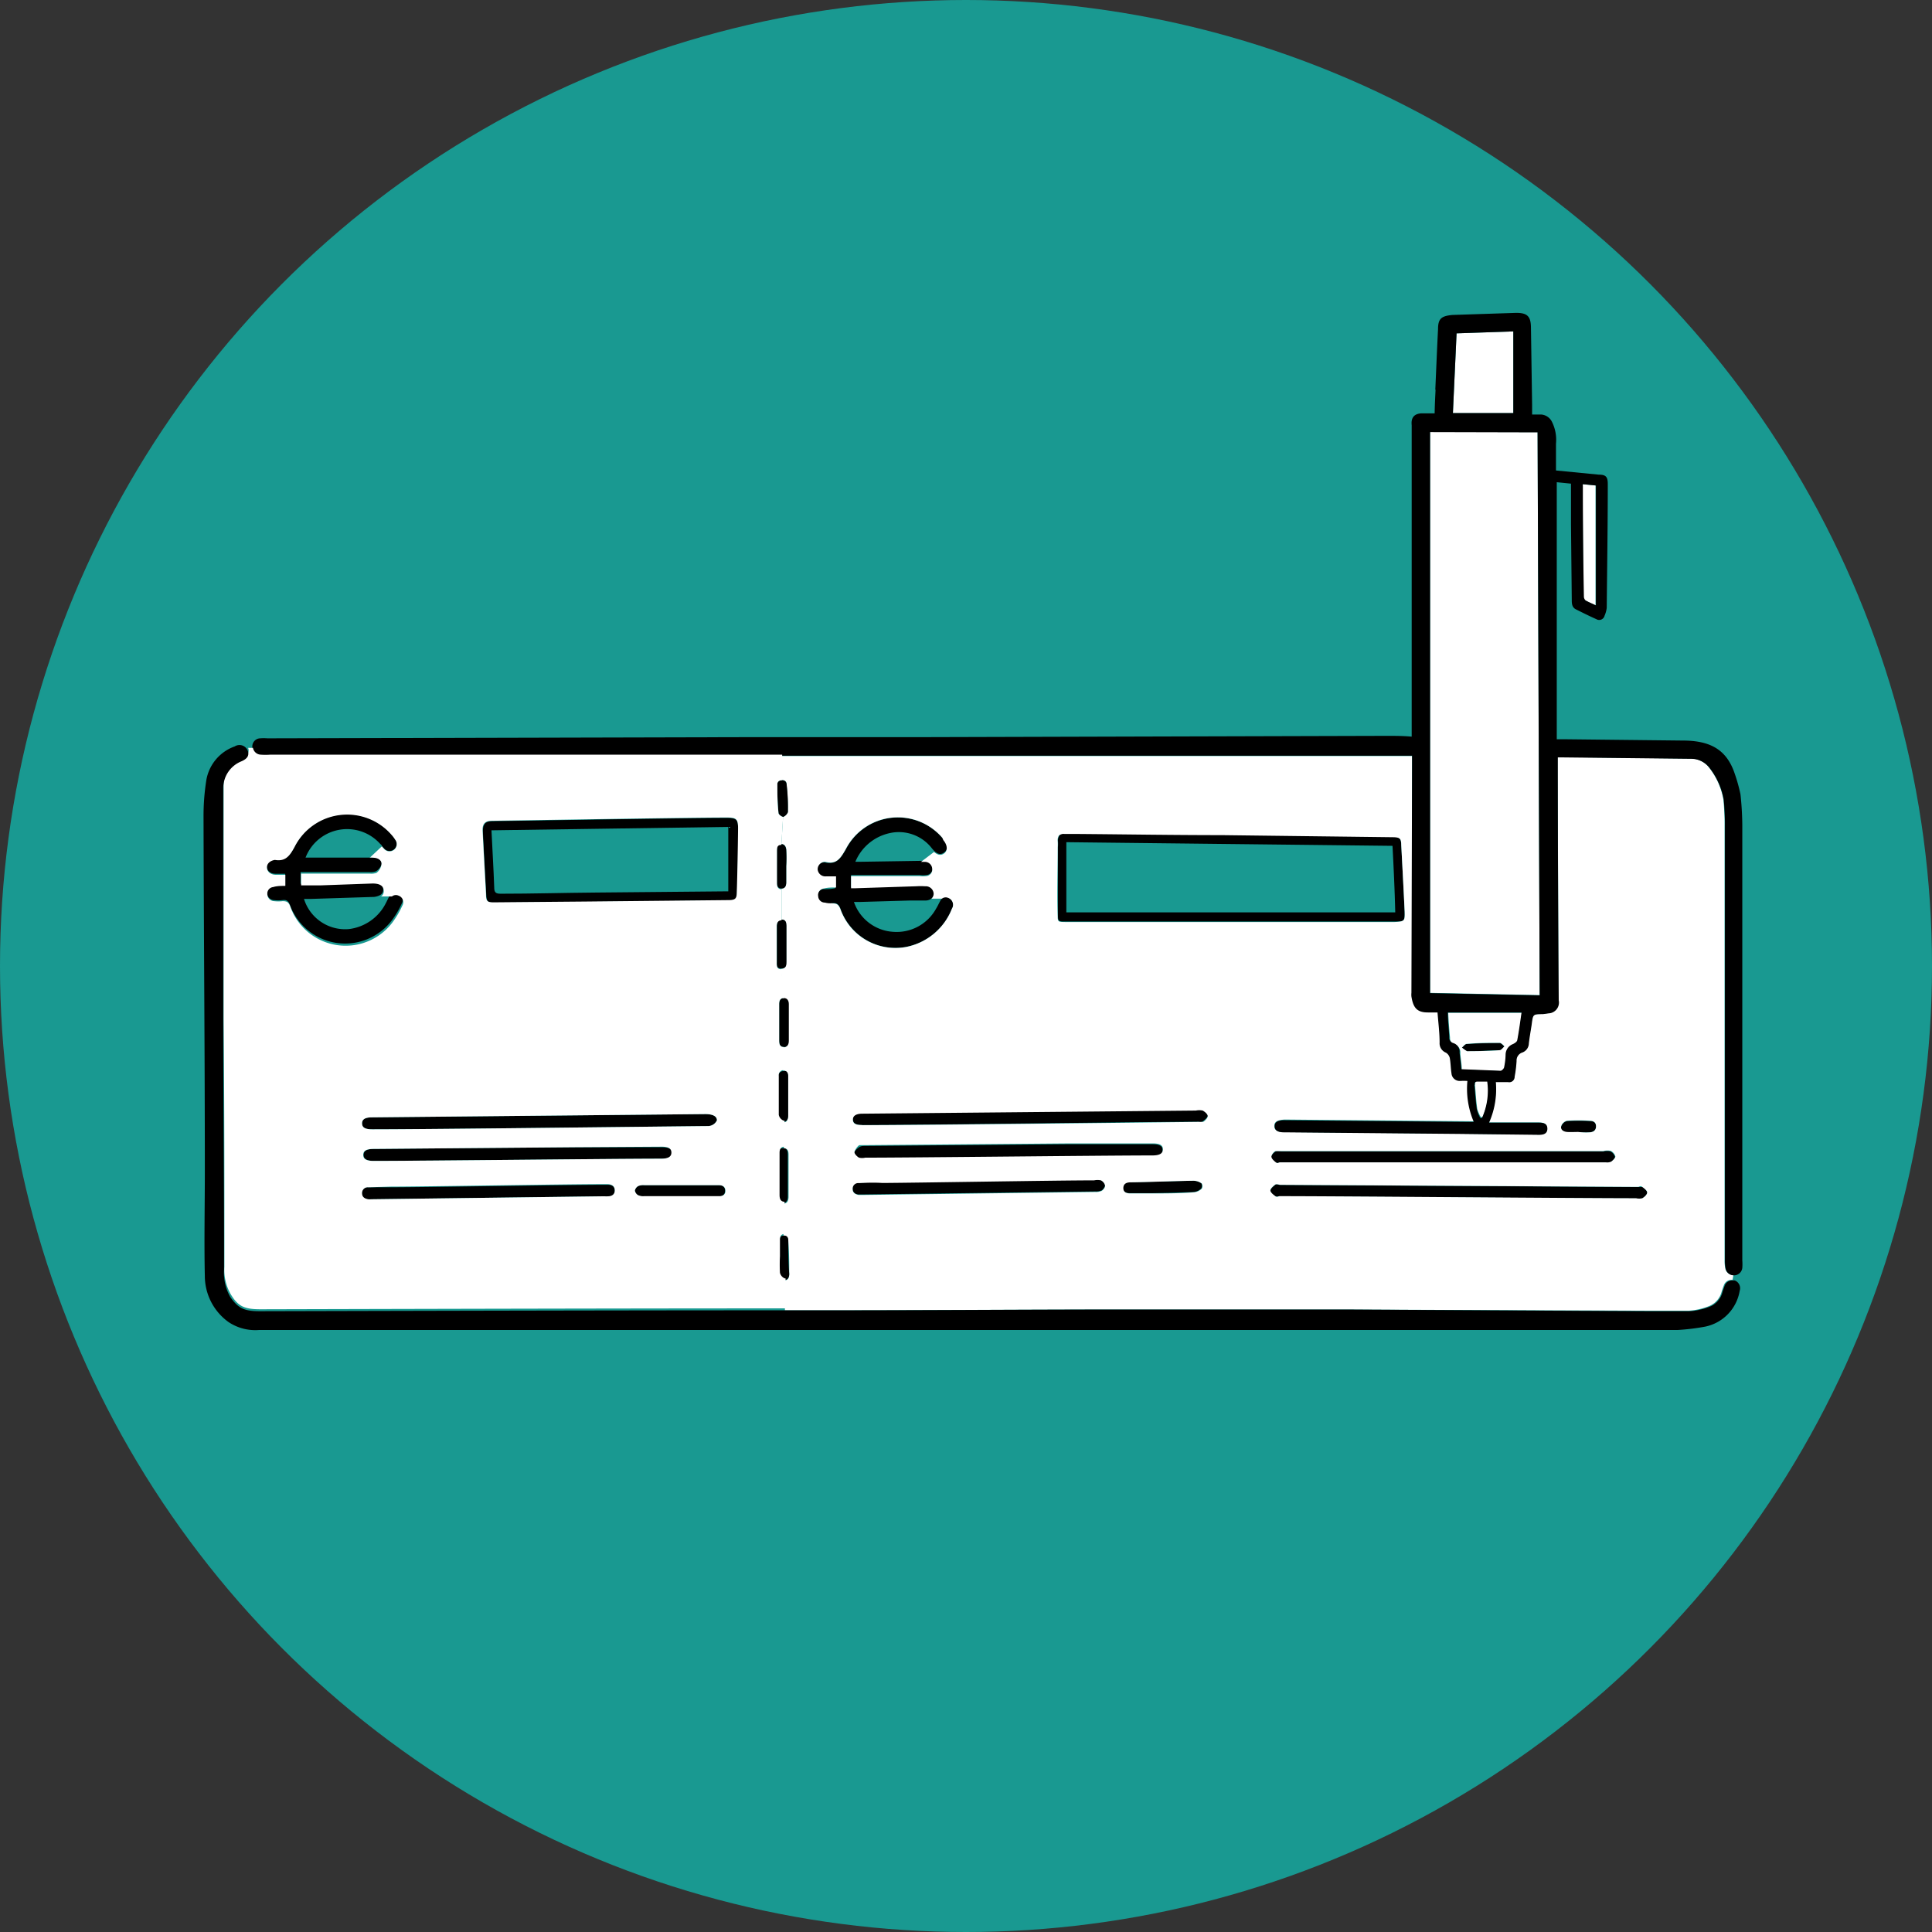
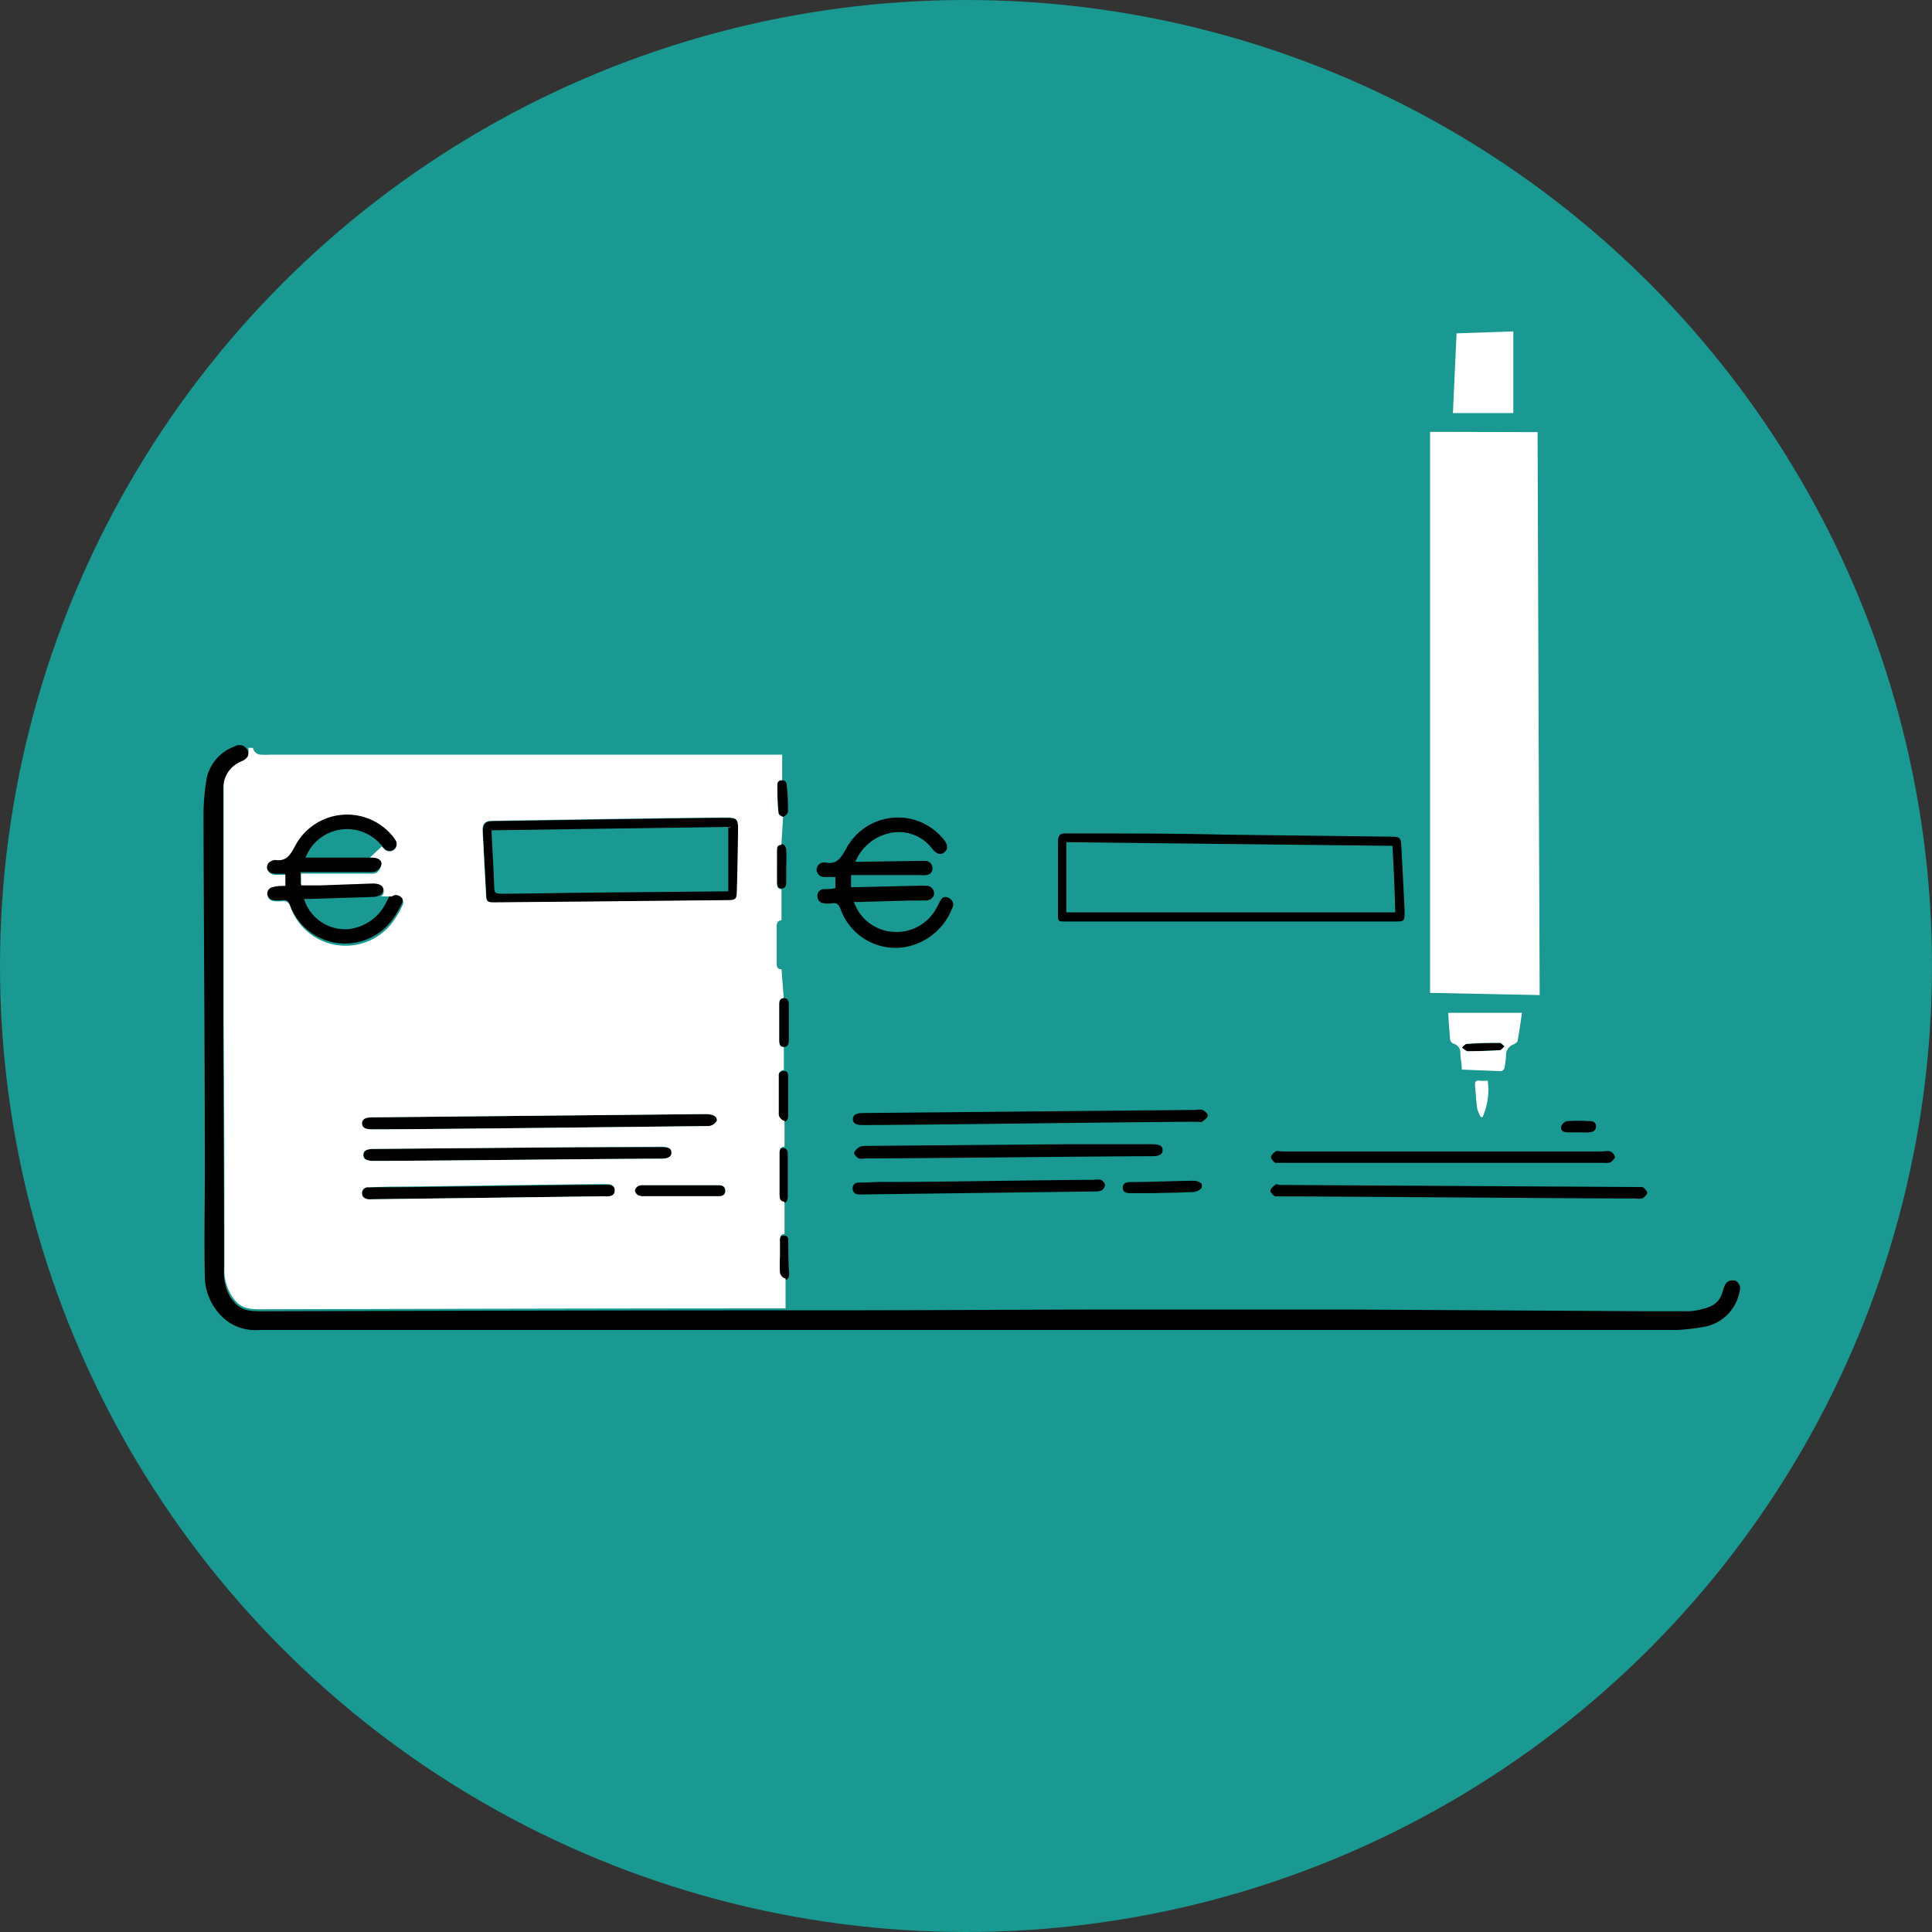
<svg xmlns="http://www.w3.org/2000/svg" id="Livello_1" data-name="Livello 1" viewBox="0 0 148.08 148.08">
  <rect x="0" y="0" width="148.08" height="148.08" fill="#333333" stroke="none" />
  <circle cx="74.04" cy="74.04" r="74.04" style="fill:#199991" />
-   <path d="M133.06,43.76a.68.68,0,0,1,0-.15l1,.1V52.9c-.31-.15-.56-.25-.79-.38a.41.41,0,0,1-.16-.29Q133.1,48,133.06,43.76Z" transform="translate(-11.77 -6.5)" style="fill:#fff" />
  <path d="M134.1,92.83c0,.34-.25.44-.52.46s-.57,0-.85,0v0c-.28,0-.57,0-.85,0s-.52-.16-.45-.45a.64.64,0,0,1,.44-.41,14.43,14.43,0,0,1,1.74,0C133.87,92.41,134.1,92.52,134.1,92.83Z" transform="translate(-11.77 -6.5)" />
  <path d="M129.62,39.62q.07,21.6.16,43.15l-8.4-.17v-43Z" transform="translate(-11.77 -6.5)" style="fill:#fff" />
  <path d="M127.76,31.9v6.26h-4.63c.09-2.06.19-4.06.28-6.11Z" transform="translate(-11.77 -6.5)" style="fill:#fff" />
  <path d="M125,91.51c-.09-.61-.12-1.23-.18-1.85,0-.28.09-.36.35-.33s.38,0,.63,0a5.11,5.11,0,0,1-.4,2.79l-.13,0A2.75,2.75,0,0,1,125,91.51Z" transform="translate(-11.77 -6.5)" style="fill:#fff" />
  <path d="M126.72,87c-.76,0-2.45.12-2.51.08a2.55,2.55,0,0,1-.39-.28c.12-.1.24-.28.37-.28.83-.05,1.68-.08,2.52-.08.12,0,.25.18.37.27C127,86.8,126.84,87,126.72,87Z" transform="translate(-11.77 -6.5)" />
  <path d="M126.71,86.43c-.84,0-1.69,0-2.52.08-.13,0-.25.18-.37.28a2.55,2.55,0,0,0,.39.28c.06,0,1.75,0,2.51-.08.12,0,.24-.19.36-.29C127,86.61,126.83,86.43,126.71,86.43Zm-3.94-2.3h5.65c-.11.77-.2,1.45-.33,2.13,0,.12-.21.24-.34.3a.86.86,0,0,0-.55.79,5.36,5.36,0,0,1-.12,1c0,.1-.18.25-.27.25l-3-.12c0-.44-.09-.84-.11-1.24a.7.7,0,0,0-.47-.73.42.42,0,0,1-.32-.45C122.85,85.4,122.8,84.76,122.77,84.13Z" transform="translate(-11.77 -6.5)" style="fill:#fff" />
  <path d="M118.76,76.43H93.55V71.05l25,.28C118.59,73.05,118.67,74.72,118.76,76.43Z" transform="translate(-11.77 -6.5)" style="fill:#199991" />
  <path d="M110,94.75l24.68,0a1.28,1.28,0,0,1,.52,0,.69.69,0,0,1,.35.42c0,.12-.18.3-.31.4a.74.74,0,0,1-.4.06l-25,0c-.11,0-.25,0-.31,0s-.34-.28-.34-.43.18-.33.33-.43S109.84,94.75,110,94.75Z" transform="translate(-11.77 -6.5)" />
  <path d="M137.17,98.36c-4.54,0-22.76-.16-27.33-.16-.11,0-.25,0-.32,0s-.38-.28-.38-.43.21-.33.36-.45.24,0,.36,0l27.46.16c.11,0,.25,0,.32,0s.38.28.38.43-.2.34-.37.44A1.06,1.06,0,0,1,137.17,98.36Z" transform="translate(-11.77 -6.5)" />
  <path d="M103.26,97a1.08,1.08,0,0,1,.58.19.41.41,0,0,1,0,.4,1,1,0,0,1-.55.27c-1.07.05-2.14.07-3.22.09l-1.67,0c-.3,0-.57-.06-.57-.42s.28-.43.58-.43C99.26,97.11,102.47,97,103.26,97Z" transform="translate(-11.77 -6.5)" />
  <path d="M119.17,71.25c.09,1.7.18,3.39.26,5.09,0,.76,0,.79-.75.79H93.42c-.45,0-.55,0-.56-.38,0-1.78,0-3.57,0-5.35a3.42,3.42,0,0,0,0-.45A.72.72,0,0,1,93,70.5a.56.56,0,0,1,.43-.12c.34,0,.63,0,1,0,3.7,0,7.4,0,11.1.09l13.09.16C119.05,70.67,119.14,70.75,119.17,71.25Zm-.67.08-25-.28v5.38h25.21C118.67,74.72,118.59,73.05,118.5,71.33Z" transform="translate(-11.77 -6.5)" />
  <path d="M103.6,92.48c-4.29,0-21.45.25-25.73.25-.5,0-.73-.14-.73-.45s.24-.46.72-.47l25.57-.24a1.27,1.27,0,0,1,.52,0c.17.09.39.28.39.43s-.22.32-.38.44S103.72,92.48,103.6,92.48Z" transform="translate(-11.77 -6.5)" />
  <path d="M78.08,94.33l15.46-.13,6.53,0c.57,0,.81.13.81.45s-.25.47-.81.47c-3.68,0-18.34.17-22,.17a1.06,1.06,0,0,1-.48,0c-.16-.09-.36-.29-.35-.42s.22-.34.38-.44S77.93,94.33,78.08,94.33Z" transform="translate(-11.77 -6.5)" />
  <path d="M95.63,96.93a1.26,1.26,0,0,1,.52,0,.61.61,0,0,1,.32.4c0,.12-.13.32-.25.4a1.08,1.08,0,0,1-.51.09l-17.87.23h-.25c-.26,0-.47-.16-.47-.46a.43.43,0,0,1,.48-.45c.6,0,1.2-.05,1.79-.05C81.87,97.12,92.69,96.93,95.63,96.93Z" transform="translate(-11.77 -6.5)" />
  <path d="M84.48,75.32a.56.56,0,0,1,.26.82,4.76,4.76,0,0,1-3.55,2.94,4.47,4.47,0,0,1-5-2.92c-.14-.35-.29-.48-.64-.43a1.79,1.79,0,0,1-.61,0,.51.51,0,0,1-.51-.49.5.5,0,0,1,.44-.59c.3,0,.6,0,.93-.08v-.85H75a.59.59,0,0,1-.64-.54A.58.58,0,0,1,75,72.6h0c.9.21,1.21-.35,1.6-1A4.49,4.49,0,0,1,84,70.72l.08.09c.34.41.37.77.09,1s-.51.17-.8-.09l-.16-.18a3.2,3.2,0,0,0-3.27-1.18,3.7,3.7,0,0,0-2.61,2.19h.48l4.57-.07c.11,0,.22,0,.33,0a.56.56,0,0,1,.53.53.5.5,0,0,1-.47.56,2,2,0,0,1-.49,0H77v.93h.36L82,74.39a5.93,5.93,0,0,1,.73,0,.6.6,0,0,1,.64.56.51.51,0,0,1-.17.39.72.72,0,0,1-.46.18c-.39,0-.78,0-1.18,0l-3.83.11-.51,0a3.4,3.4,0,0,0,3,2.29,3.45,3.45,0,0,0,3.3-1.78c.11-.17.19-.36.29-.54a1,1,0,0,1,.24-.31A.49.49,0,0,1,84.48,75.32Z" transform="translate(-11.77 -6.5)" />
-   <path d="M133.58,93.29c.27,0,.52-.12.52-.46s-.23-.42-.49-.43a14.43,14.43,0,0,0-1.74,0,.64.64,0,0,0-.44.41c-.07.29.19.43.45.45s.57,0,.85,0v0C133,93.29,133.3,93.31,133.58,93.29ZM103.26,97c-.79,0-4,.12-4.81.12-.3,0-.57.08-.58.43s.27.43.57.42l1.67,0c1.08,0,2.15,0,3.22-.09a1,1,0,0,0,.55-.27.41.41,0,0,0,0-.4A1.08,1.08,0,0,0,103.26,97Zm-26-2.19c0,.13.19.33.35.42a1.06,1.06,0,0,0,.48,0c3.64,0,18.3-.17,22-.17.56,0,.81-.15.81-.47s-.24-.46-.81-.45l-6.53,0-15.46.13c-.15,0-.33,0-.44,0S77.28,94.64,77.26,94.8Zm.61-2.07c4.28,0,21.44-.2,25.73-.25.12,0,.28,0,.36,0s.38-.29.38-.44-.22-.34-.39-.43a1.27,1.27,0,0,0-.52,0l-25.57.24c-.48,0-.73.17-.72.47S77.37,92.73,77.87,92.73Zm-2.33-17c.35,0,.5.08.64.43a4.47,4.47,0,0,0,5,2.92,4.76,4.76,0,0,0,3.55-2.94.56.56,0,0,0-.26-.82.49.49,0,0,0-.51.05l-.8,0a.51.51,0,0,0,.17-.39.6.6,0,0,0-.64-.56,5.93,5.93,0,0,0-.73,0l-4.61.15H77v-.93h5.26a2,2,0,0,0,.49,0,.5.5,0,0,0,.47-.56.56.56,0,0,0-.53-.53c-.11,0-.22,0-.33,0l1-.76c.29.26.56.29.8.09s.25-.59-.09-1L84,70.72a4.49,4.49,0,0,0-7.39.83c-.39.69-.7,1.25-1.6,1h0a.58.58,0,0,0-.57.58.59.59,0,0,0,.64.54h.77v.85c-.33,0-.63,0-.93.08a.5.5,0,0,0-.44.59.51.51,0,0,0,.51.49A1.79,1.79,0,0,0,75.54,75.73Zm43.89.61c-.08-1.7-.17-3.39-.26-5.09,0-.5-.12-.58-.62-.59l-13.09-.16c-3.7,0-7.4-.06-11.1-.09-.33,0-.62,0-1,0a.56.56,0,0,0-.43.12.72.72,0,0,0-.09.45,3.42,3.42,0,0,1,0,.45c0,1.78-.07,3.57,0,5.35,0,.39.11.37.56.38h25.26C119.42,77.13,119.46,77.1,119.43,76.34Zm15.24,18.38-24.68,0c-.15,0-.33,0-.44,0s-.34.28-.33.43.19.31.34.43.2,0,.31,0l25,0a.74.74,0,0,0,.4-.06c.13-.1.32-.28.31-.4a.69.69,0,0,0-.35-.42A1.28,1.28,0,0,0,134.67,94.72ZM77.6,97.18a.43.43,0,0,0-.48.45c0,.3.21.41.47.46h.25l17.87-.23a1.08,1.08,0,0,0,.51-.09c.12-.08.27-.28.25-.4a.61.61,0,0,0-.32-.4,1.26,1.26,0,0,0-.52,0c-2.94,0-13.76.19-16.24.2C78.8,97.13,78.2,97.15,77.6,97.18Zm31.84-4.38c0,.31.23.47.72.47h.12l13.26.12,6.16.07c.32,0,.64-.07.64-.47s-.31-.46-.64-.46l-2.28,0c-.49,0-1,0-1.55,0a6.32,6.32,0,0,0,.52-3.11c.35,0,.65,0,.94,0a.41.41,0,0,0,.5-.41,9.75,9.75,0,0,0,.15-1.21.64.64,0,0,1,.44-.65.76.76,0,0,0,.5-.68c.05-.5.15-1,.22-1.49.1-.75.1-.75.85-.77l.44-.06a.83.83,0,0,0,.78-1q0-9.12-.07-18.24c0-.13,0-.26,0-.38l.21,0,10.07.11a1.77,1.77,0,0,1,1.32.66,5.48,5.48,0,0,1,1.12,2.49,19.16,19.16,0,0,1,.09,2l0,33.29a3.08,3.08,0,0,0,.05.61.64.64,0,0,0,.63.54l-.07.37a.62.62,0,0,0-.67.43c-.06.15-.11.31-.16.46a1.62,1.62,0,0,1-1,1.13,5.06,5.06,0,0,1-1.53.34c-1.08,0-2.17,0-3.26,0l-22.93-.09-18.56,0c-7.06,0-14.11.06-21.17.06H71.93v-2.3c.23,0,.33-.22.33-.46,0-.84,0-1.68-.07-2.52,0-.23-.08-.44-.37-.43l0-2.47c.31,0,.39-.25.39-.52,0-.54,0-1.09,0-1.63V95c0-.25-.05-.48-.36-.48l0-2c.23,0,.32-.23.32-.47V89c0-.25-.11-.44-.38-.45l0-1.77c.3,0,.38-.23.38-.48,0-.93,0-1.87,0-2.81,0-.25-.09-.47-.39-.46l-.15-2.27c.35,0,.4-.27.4-.54,0-.44,0-.87,0-1.3h0V77.46c0-.25-.06-.48-.36-.48h0l0-2.38c.29,0,.35-.23.36-.46,0-.42,0-1.26,0-1.26a10.56,10.56,0,0,0,0-1.26c0-.16-.1-.43-.37-.42h0l.13-2.09h0a.67.67,0,0,0,.36-.36,15,15,0,0,0-.09-2.06c0-.15,0-.39-.35-.39V64.45H83.17l14.11,0,22.12,0H120V65l0,17.55a1.31,1.31,0,0,0,0,.28c.14.87.43,1.27,1.26,1.22.24,0,.48,0,.74,0,.06.8.13,1.55.16,2.31a.77.77,0,0,0,.48.77.66.66,0,0,1,.3.41c.07.39.07.79.13,1.18a.63.63,0,0,0,.67.58,5.09,5.09,0,0,1,.55,0,6.46,6.46,0,0,0,.49,3.14h-.38l-14.15-.13C109.67,92.34,109.44,92.48,109.44,92.8Zm.06,4.5c-.15.12-.37.3-.36.45s.22.31.38.43.21,0,.32,0c4.57,0,22.79.16,27.33.16a1.06,1.06,0,0,0,.48,0c.17-.1.37-.29.37-.44s-.22-.31-.38-.43-.21,0-.32,0l-27.46-.16C109.74,97.28,109.58,97.24,109.5,97.3Z" transform="translate(-11.77 -6.5)" style="fill:#fff" />
  <path d="M72.23,83.46c0,.94,0,1.88,0,2.81,0,.25-.08.48-.38.48s-.36-.23-.36-.48c0-.46,0-.93,0-1.39s0-.95,0-1.42c0-.24.07-.45.35-.46S72.23,83.21,72.23,83.46Z" transform="translate(-11.77 -6.5)" />
  <path d="M72.19,101.62c0,.84,0,1.68.07,2.52,0,.24-.1.46-.33.46h-.07a.63.63,0,0,1-.36-.43,12.42,12.42,0,0,1,0-1.26c0-.42,0-.84,0-1.26,0-.23.06-.45.35-.45S72.19,101.39,72.19,101.62Z" transform="translate(-11.77 -6.5)" />
  <path d="M71.41,98.19c0-1.07,0-2.14,0-3.22,0-.24.07-.47.38-.47s.36.23.36.48v1.59c0,.54,0,1.09,0,1.63,0,.27-.08.52-.39.52S71.4,98.46,71.41,98.19Z" transform="translate(-11.77 -6.5)" />
-   <path d="M71.32,80.21l0-2.77c0-.24.09-.46.37-.46h0c.3,0,.36.23.36.48v1.43h0c0,.43,0,.86,0,1.3,0,.27,0,.54-.4.54S71.32,80.47,71.32,80.21Z" transform="translate(-11.77 -6.5)" />
  <path d="M71.44,68.82c-.06-.74-.1-1.48-.09-2.23,0-.1.07-.29.37-.29s.34.24.35.39a15,15,0,0,1,.09,2.06.67.67,0,0,1-.36.36h0C71.69,69.11,71.45,68.93,71.44,68.82Z" transform="translate(-11.77 -6.5)" />
  <path d="M71.32,71.63c0-.24,0-.43.34-.43h0c.27,0,.35.26.37.42a10.56,10.56,0,0,1,0,1.26s0,.84,0,1.26c0,.23-.07.46-.36.46h0c-.29,0-.35-.23-.35-.46C71.31,73.31,71.32,72.47,71.32,71.63Z" transform="translate(-11.77 -6.5)" />
  <path d="M72.18,89v3c0,.24-.09.47-.32.47h-.07a.61.61,0,0,1-.37-.44c0-1,0-2,0-3a.38.38,0,0,1,.39-.43C72.07,88.53,72.18,88.72,72.18,89Z" transform="translate(-11.77 -6.5)" />
-   <path d="M67.59,69.88v4.91l-.41,0-9.74.09c-2.44,0-4.87,0-7.31.09-.38,0-.47-.12-.48-.48,0-1.44-.14-2.88-.21-4.38Z" transform="translate(-11.77 -6.5)" style="fill:#199991" />
  <path d="M66.89,98.2h-3v0H61.14a.92.92,0,0,1-.47-.08.51.51,0,0,1-.24-.37.52.52,0,0,1,.27-.35,1,1,0,0,1,.47-.06l5.43,0h.28c.27,0,.46.13.46.42S67.16,98.19,66.89,98.2Z" transform="translate(-11.77 -6.5)" />
  <path d="M67.18,74.82l.41,0V69.88l-18.15.26c.07,1.5.16,2.94.21,4.38,0,.36.1.48.48.48,2.44,0,4.87-.07,7.31-.09Zm.3-5.63c.74,0,.87.12.86.84,0,1.65,0,3.29-.08,4.94,0,.45-.13.55-.66.55l-11,.11-6.89.06c-.57,0-.64-.06-.67-.63-.09-1.61-.18-3.23-.26-4.84,0-.55.19-.78.72-.78C52.47,69.4,64.49,69.19,67.48,69.19Z" transform="translate(-11.77 -6.5)" />
  <path d="M62.45,95.31c-3.69,0-18.37.17-22,.17-.56,0-.81-.14-.81-.46s.24-.46.81-.46l15.42-.13,6.61,0c.57,0,.81.13.81.45S63,95.31,62.45,95.31Z" transform="translate(-11.77 -6.5)" />
  <path d="M40.31,93.06c-.56,0-.8-.14-.79-.47s.25-.45.78-.45l25.53-.25c.56,0,.89.16.89.48a.77.77,0,0,1-.72.44C61.71,92.85,44.58,93.06,40.31,93.06Z" transform="translate(-11.77 -6.5)" />
  <path d="M58.08,98.19l-17.87.23a1.92,1.92,0,0,1-.24,0c-.26,0-.48-.16-.47-.47A.44.44,0,0,1,40,97.5l1.76,0c2.49,0,13.31-.19,16.23-.19.13,0,.25,0,.37,0,.29,0,.52.1.53.44s-.23.43-.51.47A1.32,1.32,0,0,1,58.08,98.19Z" transform="translate(-11.77 -6.5)" />
  <path d="M34.35,71.38a4.51,4.51,0,0,1,7.44-.91,2.42,2.42,0,0,1,.27.36.55.55,0,0,1-.87.68,1.22,1.22,0,0,1-.15-.17c0-.06-.09-.12-.14-.17a3.41,3.41,0,0,0-5.71,1.06h4.9a2.53,2.53,0,0,1,.48,0c.28.06.51.25.44.54a1,1,0,0,1-.42.51,1.22,1.22,0,0,1-.52.06H34.81v.9c.5,0,1,0,1.5,0l3.91-.14c.61,0,.92.18.92.56a.45.45,0,0,1-.21.43,1.24,1.24,0,0,1-.65.16l-4.73.15-.48,0a3.3,3.3,0,0,0,3.44,2.31,3.66,3.66,0,0,0,2.84-2c.07-.13.13-.27.2-.4a.84.84,0,0,1,.22-.27.48.48,0,0,1,.51-.06.53.53,0,0,1,.28.78,6.81,6.81,0,0,1-.81,1.35A4.5,4.5,0,0,1,34,75.88c-.12-.31-.26-.44-.58-.39a2.83,2.83,0,0,1-.65,0,.54.54,0,0,1-.52-.53.5.5,0,0,1,.45-.55c.29,0,.59-.06.93-.09v-.85h-.76c-.39,0-.64-.24-.65-.55s.23-.53.61-.59h0C33.66,72.52,34,72.06,34.35,71.38Z" transform="translate(-11.77 -6.5)" />
-   <path d="M133.3,52.52c.23.13.48.23.79.38V43.71l-1-.1a.68.68,0,0,0,0,.15q0,4.23.08,8.47A.41.41,0,0,0,133.3,52.52ZM127.76,31.9l-4.35.15c-.09,2.05-.19,4.05-.28,6.11h4.63Zm-6.38,7.72v43l8.4.17q-.08-21.58-.16-43.15Zm2.4,48.83,3,.12c.09,0,.24-.15.27-.25a5.36,5.36,0,0,0,.12-1,.86.86,0,0,1,.55-.79c.13-.06.32-.18.34-.3.13-.68.22-1.36.33-2.13h-5.65c0,.63.08,1.27.11,1.9a.42.42,0,0,0,.32.45.7.7,0,0,1,.47.73C123.69,87.61,123.74,88,123.78,88.45Zm-2-52.08c.07-1.55.13-3.1.21-4.65,0-.82.28-1,1.1-1.08l4.89-.16c.83,0,1.11.25,1.13,1.07l.09,6v.72h.68a1,1,0,0,1,.85.58,3.06,3.06,0,0,1,.3,1.65v2.06l3.28.32c.56,0,.69.18.69.73,0,3.16-.05,6.31-.08,9.47a2.13,2.13,0,0,1-.17.62.42.42,0,0,1-.62.26c-.54-.24-1.06-.5-1.58-.76-.29-.15-.31-.43-.31-.71l-.06-5.79c0-1,0-2.06,0-3.13l-1.09-.11v19.7h.53l9.1.1c2,0,3.35.59,4,2.51a12.81,12.81,0,0,1,.45,1.61,23.35,23.35,0,0,1,.14,2.39l0,25.34v8a3.64,3.64,0,0,1,0,.57.64.64,0,0,1-.65.57h0a.64.64,0,0,1-.63-.54,3.08,3.08,0,0,1-.05-.61l0-33.29a19.16,19.16,0,0,0-.09-2,5.48,5.48,0,0,0-1.12-2.49,1.77,1.77,0,0,0-1.32-.66l-10.07-.11-.21,0c0,.12,0,.25,0,.38q0,9.12.07,18.24a.83.83,0,0,1-.78,1l-.44.06c-.75,0-.75,0-.85.77-.07.5-.17,1-.22,1.49a.76.76,0,0,1-.5.68.64.64,0,0,0-.44.65,9.75,9.75,0,0,1-.15,1.21.41.41,0,0,1-.5.41c-.29,0-.59,0-.94,0a6.32,6.32,0,0,1-.52,3.11c.58,0,1.06,0,1.55,0l2.28,0c.33,0,.64.06.64.46s-.32.47-.64.47l-6.16-.07-13.26-.12h-.12c-.49,0-.72-.16-.72-.47s.23-.46.73-.46l14.15.13h.38a6.46,6.46,0,0,1-.49-3.14,5.09,5.09,0,0,0-.55,0,.63.63,0,0,1-.67-.58c-.06-.39-.06-.79-.13-1.18a.66.66,0,0,0-.3-.41.77.77,0,0,1-.48-.77c0-.76-.1-1.51-.16-2.31-.26,0-.5,0-.74,0-.83,0-1.12-.35-1.26-1.22a1.31,1.31,0,0,1,0-.28L120,65v-.58h-.55l-22.12,0-14.11,0H32.46a5.1,5.1,0,0,1-.78,0,.63.63,0,0,1-.57-.52.71.71,0,0,1,0-.15.62.62,0,0,1,.59-.66,3.64,3.64,0,0,1,.57,0L69,63l13.26,0,35.82-.1c.6,0,1.21,0,1.89.06v-.41q0-11.34,0-22.68c0-.26,0-.52,0-.78-.06-.57.18-.88.76-.91.31,0,.62,0,1,0C121.74,37.53,121.77,37,121.8,36.37Zm3,53.29c.06.62.09,1.24.18,1.85a2.75,2.75,0,0,0,.27.68l.13,0a5.11,5.11,0,0,0,.4-2.79c-.25,0-.44,0-.63,0S124.77,89.38,124.8,89.66Z" transform="translate(-11.77 -6.5)" />
  <path d="M60.67,98.1a.92.92,0,0,0,.47.08h2.78v0h3c.27,0,.46-.14.45-.42s-.19-.41-.46-.42H66.6l-5.43,0a1,1,0,0,0-.47.06.52.52,0,0,0-.27.35A.51.51,0,0,0,60.67,98.1ZM39.52,92.59c0,.33.23.47.79.47,4.27,0,21.4-.21,25.69-.25a.77.77,0,0,0,.72-.44c0-.32-.33-.48-.89-.48l-25.53.25C39.77,92.14,39.53,92.28,39.52,92.59Zm16.32,1.84-15.42.13c-.57,0-.81.14-.81.46s.25.46.81.46c3.66,0,18.34-.17,22-.17.56,0,.81-.15.81-.47s-.24-.46-.81-.45Zm2.5,2.83c-.12,0-.24,0-.37,0-2.92,0-13.74.19-16.23.19L40,97.5a.44.44,0,0,0-.48.45c0,.31.21.42.47.47a1.92,1.92,0,0,0,.24,0l17.87-.23a1.32,1.32,0,0,0,.28,0c.28,0,.52-.14.51-.47S58.63,97.27,58.34,97.26Zm-18.25-25,.95-.89a1.22,1.22,0,0,0,.15.17.55.55,0,0,0,.87-.68,2.42,2.42,0,0,0-.27-.36,4.51,4.51,0,0,0-7.44.91c-.37.68-.69,1.14-1.51,1h0c-.38.06-.62.29-.61.59s.26.53.65.55h.76v.85c-.34,0-.64,0-.93.09a.5.5,0,0,0-.45.55.54.54,0,0,0,.52.53,2.83,2.83,0,0,0,.65,0c.32,0,.46.08.58.39a4.5,4.5,0,0,0,7.78,1.32,6.81,6.81,0,0,0,.81-1.35.53.53,0,0,0-.28-.78.48.48,0,0,0-.51.06h-.84a.45.45,0,0,0,.21-.43c0-.38-.31-.58-.92-.56l-3.91.14c-.5,0-1,0-1.5,0v-.9h5.26a1.22,1.22,0,0,0,.52-.06A1,1,0,0,0,41,72.8c.07-.29-.16-.48-.44-.54A2.53,2.53,0,0,0,40.09,72.23Zm31.57-1c-.31,0-.33.19-.34.43,0,.84,0,1.68,0,2.51,0,.23.06.45.35.46h0l0,2.38c-.28,0-.37.22-.37.46l0,2.77c0,.26,0,.52.37.52L71.84,83c-.28,0-.35.22-.35.46,0,.47,0,1,0,1.42s0,.93,0,1.39c0,.25.06.48.36.48l0,1.77a.38.38,0,0,0-.39.43c0,1,0,2,0,3a.61.61,0,0,0,.37.44h.07l0,2c-.31,0-.38.23-.38.47,0,1.08,0,2.15,0,3.22,0,.27.06.52.38.53l0,2.47c-.29,0-.35.22-.35.45,0,.42,0,.84,0,1.26a12.42,12.42,0,0,0,0,1.26.63.63,0,0,0,.36.43h.07v2.3c-15.08,0-39.82.07-40.25.07-1.26,0-1.72-.24-2.28-1.16a3.76,3.76,0,0,1-.48-2.09c0-6.34,0-12.68-.06-19,0-6,0-11.91,0-17.87a2.22,2.22,0,0,1,1.4-2.1c.44-.21.6-.47.48-.81l.37,0a.63.63,0,0,0,.57.52,5.1,5.1,0,0,0,.78,0H71.72V66.3c-.3,0-.37.19-.37.29,0,.75,0,1.49.09,2.23,0,.11.25.29.35.29ZM68.34,70c0-.72-.12-.84-.86-.84-3,0-15,.21-18,.25-.53,0-.75.23-.72.78.08,1.61.17,3.23.26,4.84,0,.57.1.64.67.63l6.89-.06,11-.11c.53,0,.65-.1.66-.55C68.29,73.32,68.32,71.68,68.34,70Z" transform="translate(-11.77 -6.5)" style="fill:#fff" />
  <path d="M31.68,107c.43,0,25.17-.07,40.25-.07h3.42c7.06,0,14.11-.05,21.17-.06l18.56,0L138,107c1.09,0,2.18,0,3.26,0a5.06,5.06,0,0,0,1.53-.34,1.62,1.62,0,0,0,1-1.13c.05-.15.1-.31.16-.46a.62.62,0,0,1,.67-.43l.11,0a.64.64,0,0,1,.38.8,3.37,3.37,0,0,1-2.64,2.74,17.12,17.12,0,0,1-2.14.26s-5.61,0-8.41,0l-15.62,0-35.21,0c-16.24,0-49,0-49.48,0a3.69,3.69,0,0,1-2.31-.6,4.35,4.35,0,0,1-1.83-3.53c-.06-2.66,0-5.33,0-8,0-9.08-.08-18.17-.1-27.25a17.52,17.52,0,0,1,.22-2.8,3.34,3.34,0,0,1,2.17-2.55.68.68,0,0,1,1,.33c.12.34,0,.6-.48.81a2.22,2.22,0,0,0-1.4,2.1c0,6,0,11.91,0,17.87,0,6.33.07,12.67.06,19a3.76,3.76,0,0,0,.48,2.09C30,106.73,30.42,107,31.68,107Z" transform="translate(-11.77 -6.5)" />
</svg>